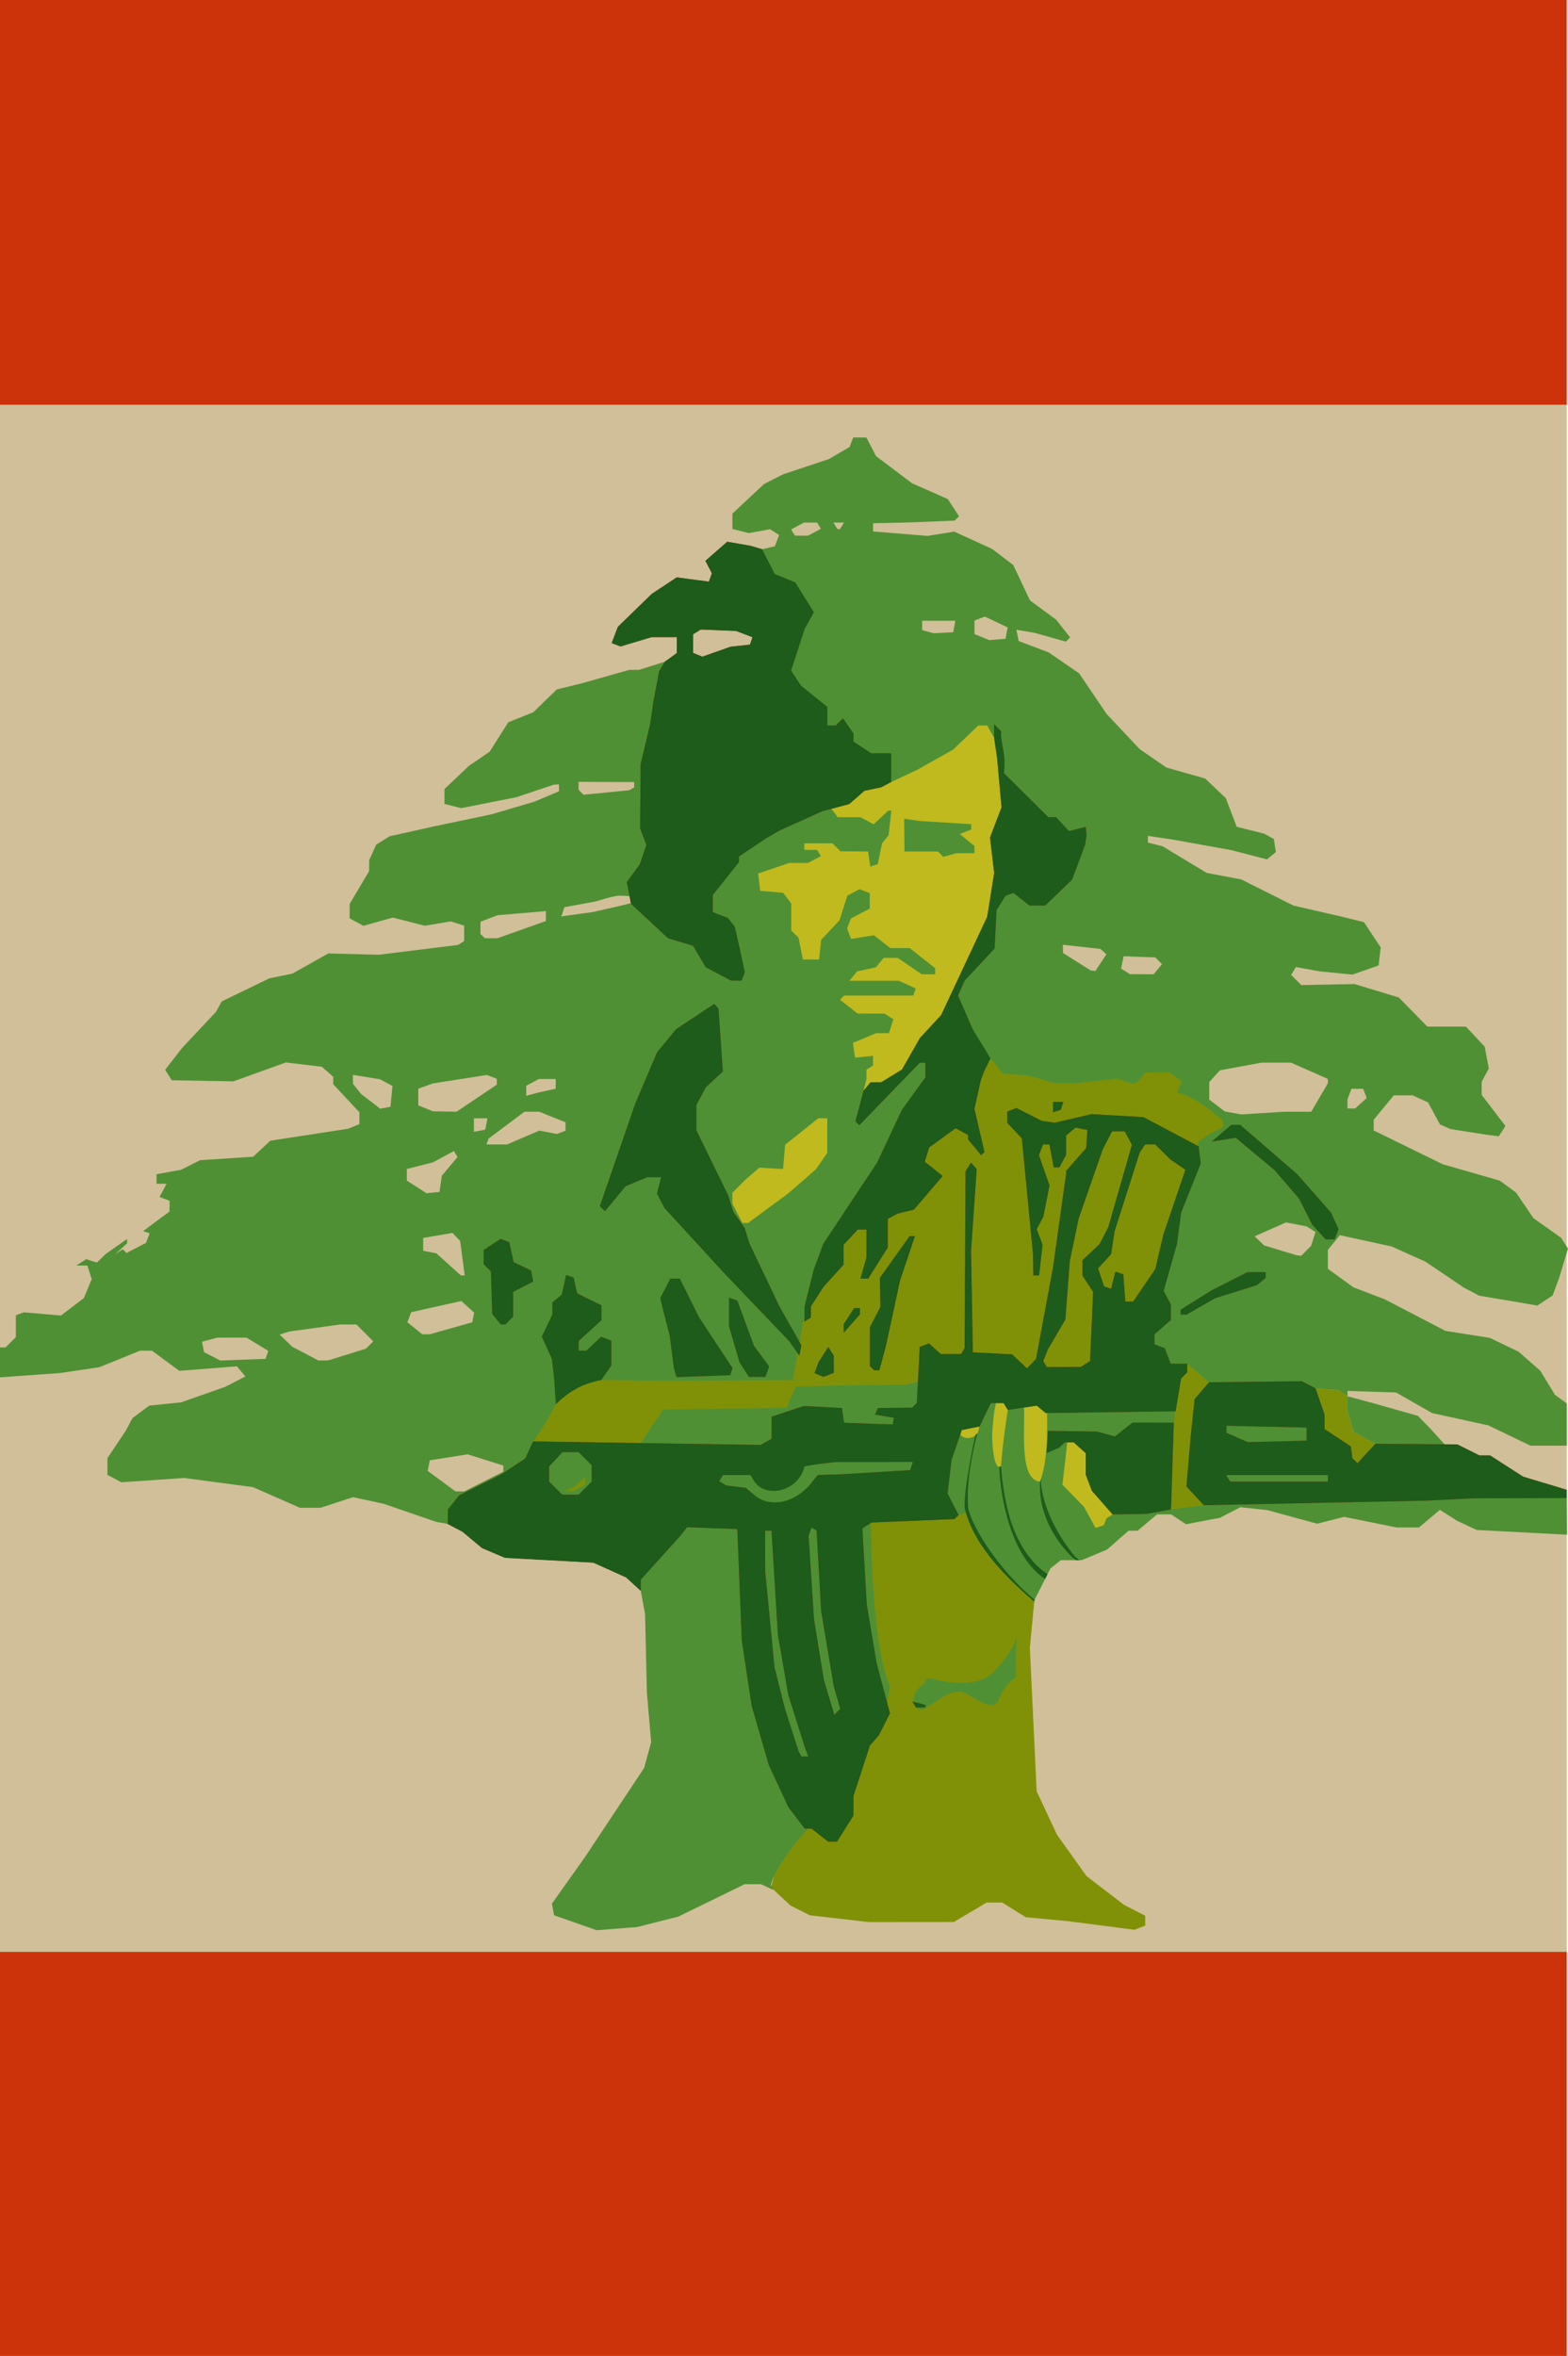
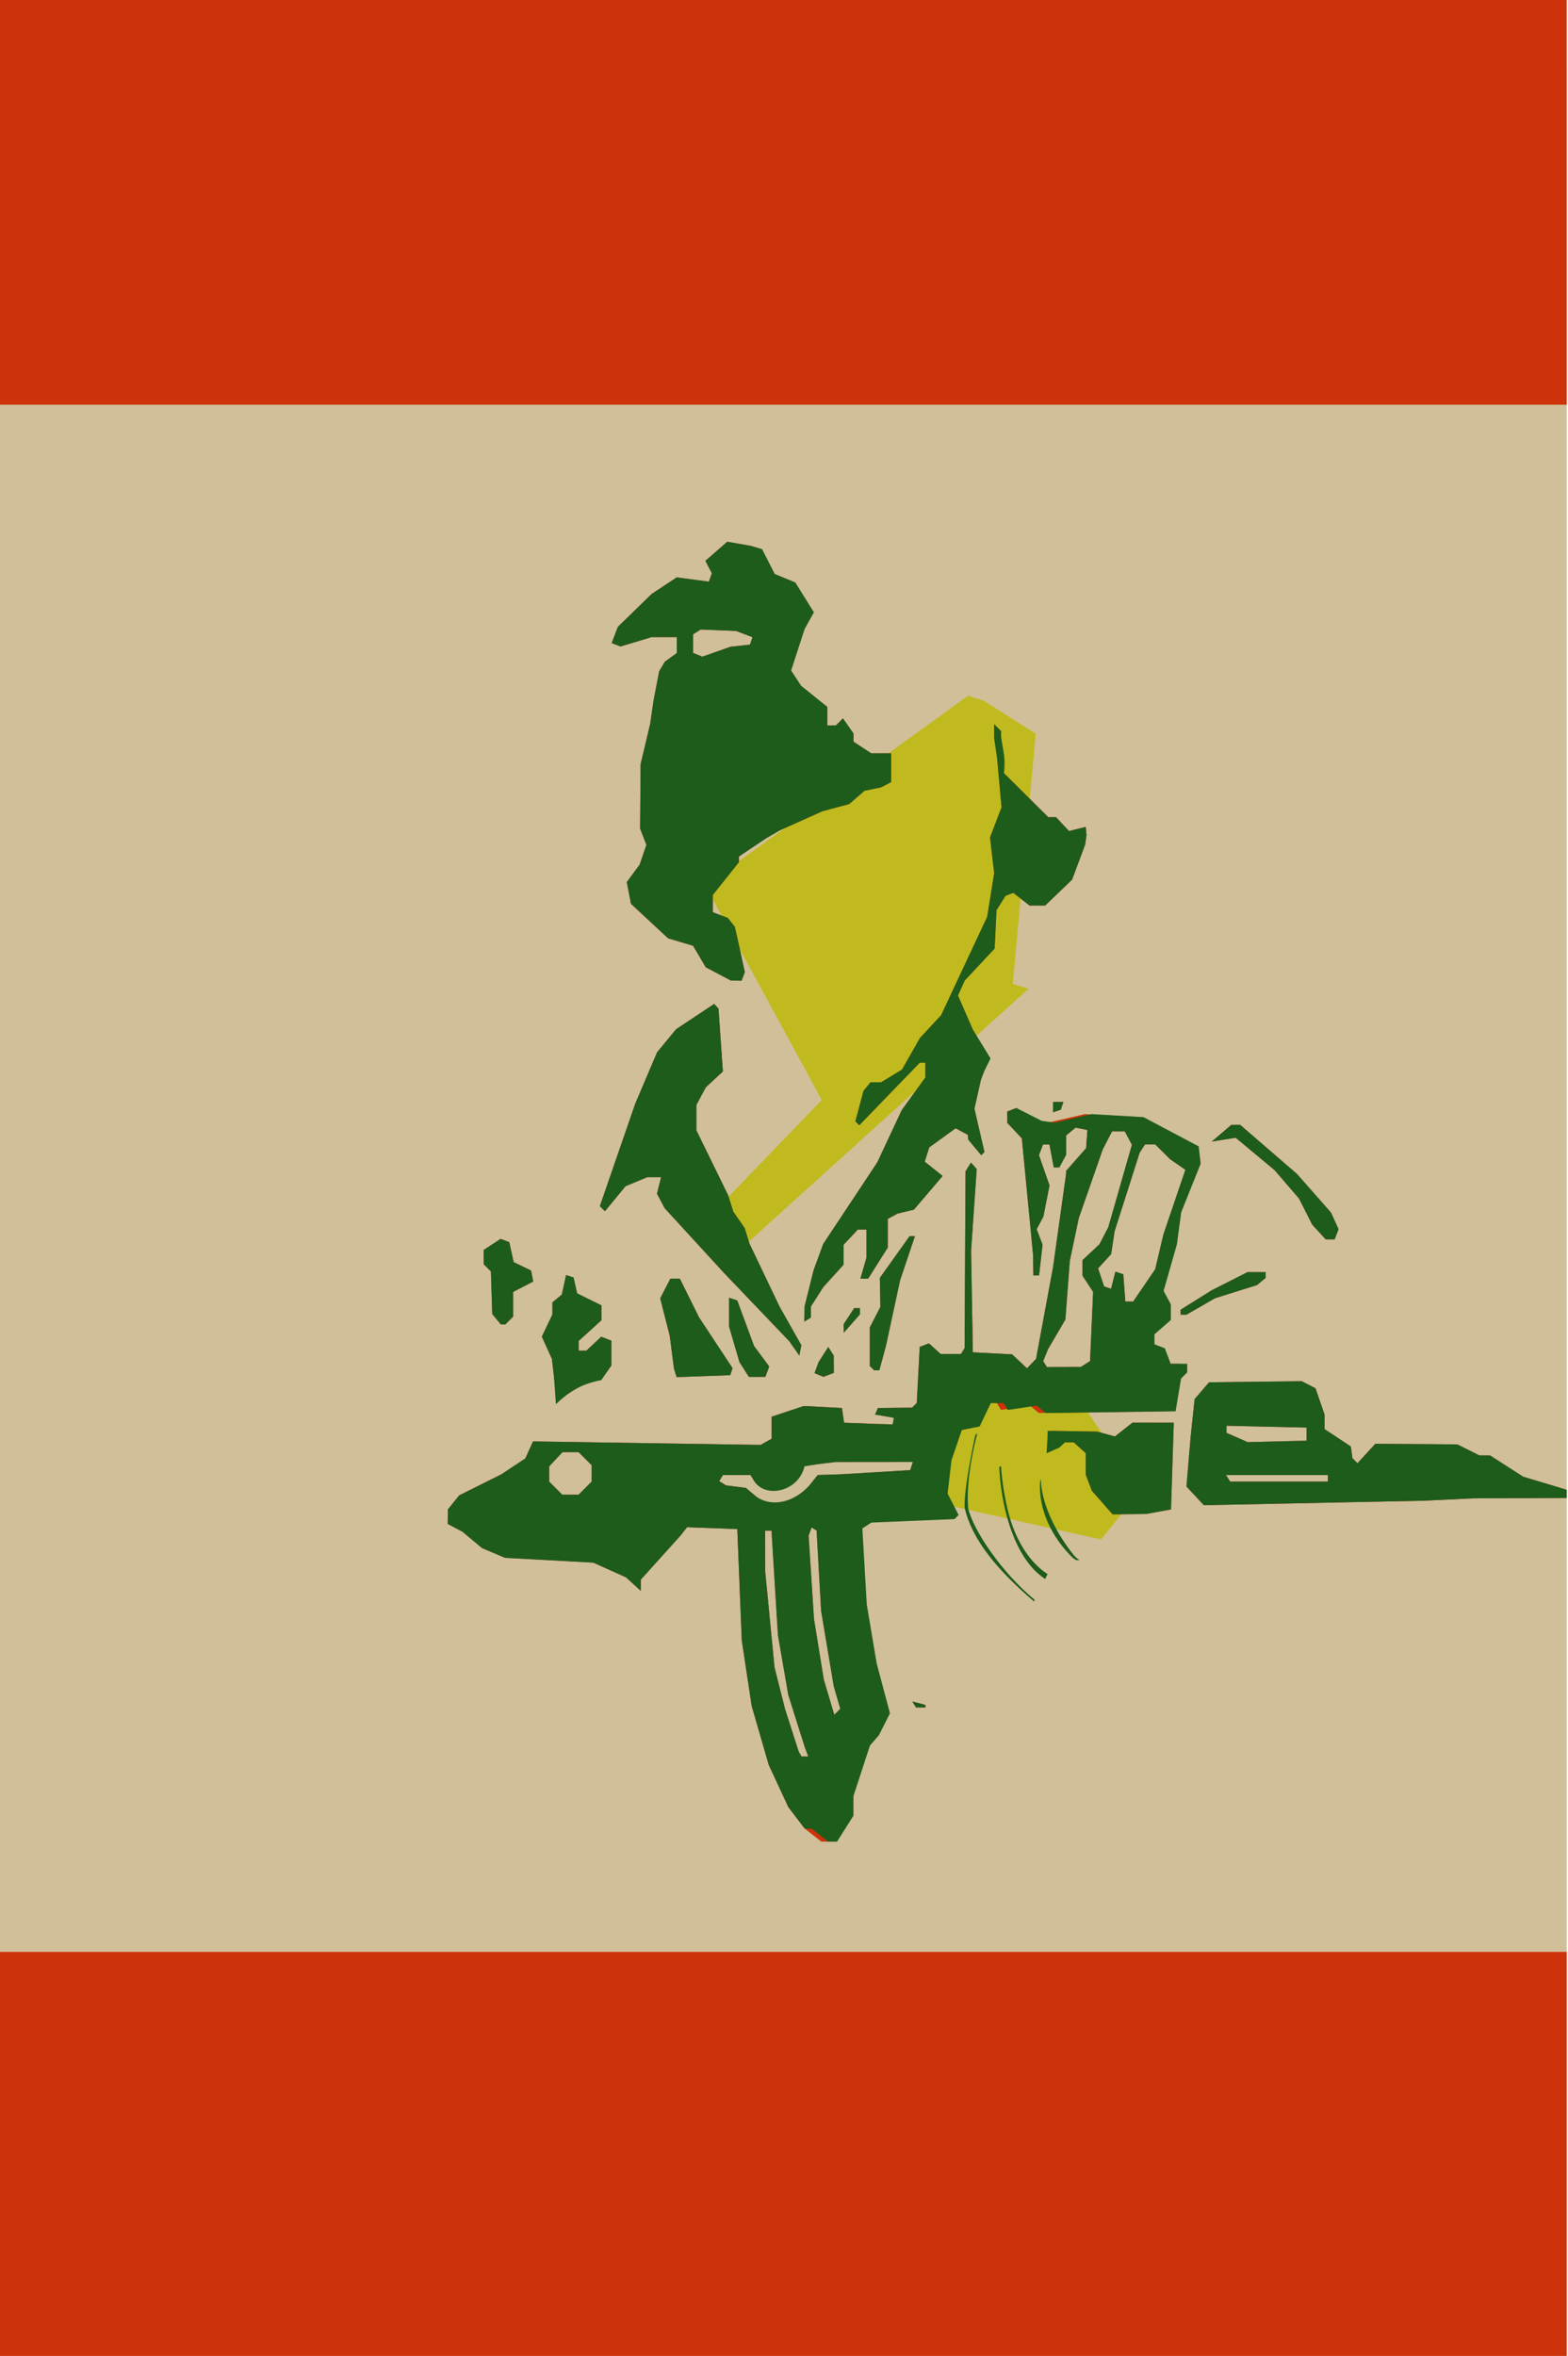
<svg xmlns="http://www.w3.org/2000/svg" width="1000" height="1501.945">
  <g transform="matrix(1.565 0 0 1.565 1104.291 -.711)">
    <path d="M-705.83 494.22V28h638.667v932.44H-705.83z" fill="#d1bf99" />
-     <path d="M-309.613 282.797l-108.584 78.38 47.46 87.37-67.596 70.1-57.723 71.87 30.38 34.83 109.83 11.695-35.6 132.24 7.995 7.444 7.854 3.943 24 2.77 34.666-.037 13.334-7.9 6.352-.045 9.648 5.998 17.332 1.63 26.926 3.48 4.408-1.693v-4.014l-8.666-4.457-15.28-11.73-12.014-16.834-8.28-17.692-2.768-58.455 1.897-19.844 5.494-11.277 3.385-6.535 15.97-2.945 6.666-3.512 6.856-6.38 7.238-1.254 7.24-4.758 15.627 2.35 1.715-.2 9.143-9.237 5.033-148.492-12.852-9.82-8.45-26.764-71.908-21.754 9.348-101.93zm164.45 305.807l-8.927-4.97-2.802-9.594.396-4.813-3.75-2.547-9.3-.68 7.775 43.222z" fill="#809108" />
    <path d="M-269.826 564.62l-47.73 2.475-5.303 45.785 65.938 14.674 16.086-19.977zm-41.28-280.744l-107.1 77.303 47.46 87.37-41.812 43.37 7.135 18.787L-286.47 403.21l-6.426-1.943 9.348-101.93-21.066-13.367z" fill="#c0ba1f" />
-     <path d="M-357.914 178.666l-1.488 3.877-8.428 4.918-18.668 6.207-7.752 3.95-12.914 12.078v6.252l6.684 1.678 8.65-1.584 3.72 2.354-1.768 4.61-5.242 1.188-9.963-.582-1.766-.676-1.764-.678-3.596 4.104-3.725 2.9.88 4.008.748 5.156-5.893-.807-7.492.16-4.846 2.938-4.846 2.94-8.746 8.377-6.936 5.314v3.29l.273 2.752 4.057-2.635 7.232-1.842 12.234-.703-.045 2.512 1.332.822v4.74L-434.66 270l-10.54 3.332-3.963-.008-18.666 5.295-10.914 2.703-9.566 9.29-10.187 4.076-7.568 11.965-8.432 5.764-10 9.457v6.074l6.836 1.715 22.498-4.467 15.334-5.13 2-.066v2.803l-10 4.21-17.334 5.13-24 5.033-17.72 3.96-5.424 3.39-1.43 3.135-1.428 3.135-.045 4.54-7.9 13.332-.045 5.906 5.645 3.02 11.982-3.355 13.012 3.334 10.582-1.787 5.445 1.73v6.328l-1.246.77-1.248.77-32.23 4-20.61-.53-14.668 8.236-4.666.947-4.666.945-19.453 9.424-2.348 4.27-13.785 14.668-6.916 8.908 1.348 2.133 1.346 2.135 25.14.436 21.334-7.695 14.666 1.736 4.668 4.094v3.037l5.332 5.72 5.334 5.72v4.824l-4.666 1.89-31.63 4.848-7.037 6.553-21.6 1.38-3.87 1.963-3.87 1.96-10 1.81v3.88h4.094l-2.875 5.373 4.113 1.58-.062 4.38-10.746 7.953 2.66.887-1.508 3.926-7.924 4.098-.754-.754-.754-.752-1.518.988-1.52.988 4.793-4.428v-1.754l-8.668 6.094-3.613 3.512-4.387-1.363-2 1.28-2 1.283 2.244.022 2.244.02 1.754 5.53-3.19 7.7-9.326 7.115-15.06-1.303-3.334 1.18v8.92l-4.19 4.19h-2.477v12.2l24.666-1.76 16.117-2.404 16.496-6.703h4.86l11.154 8.203 23.463-1.834 3.43 4.133-4.06 2.098-4.06 2.1-18.07 6.357-12.973 1.318-6.822 5.094-2.777 5.2-7.428 11.102v6.805l5.652 3.025 25.68-1.75 28 3.748 19.115 8.402h8.385l13.256-4.336 12.578 2.734 21.334 7.346 5.578.996 4.23 1.723 6.158 4.7 7.035 3.14 4.252 2.234 5.604 1.5 16.176.326 16.676.95 7.494 4.365 7.072 3.635 3.06 4.473 1.754 9.535.736 32 .873 10.1.87 10.088-2.88 10.488-23.895 36-13.67 19.262.44 2.37.438 2.37 17.332 6.074 16.502-1.29 16.832-4.268 27-13.18h6.69l4.986 2.334c-.79-1.16-1.02-2.016-1.02-2.016 2.607-9.618 15.55-23.37 15.55-23.37s7.91 3.37 10.428 3.46 5.326-8.37 5.326-8.37c-3.305-18.432 15.89-40.342 15.89-40.342-.254-3.686.38-7.754 1.436-12.275-7.73-15.64-7.9-67.258-7.9-67.258 4.964-.494 7.91-.825 13.34-.814 21.292-.058 25.598-2.87 25.598-2.87 9.63 22.03 26.897 34.87 27.816 35.652l6.498-12.795 4.207-3.334h8.498l10.324-4.312 8.76-7.687h3.703l3.96-3.334 3.963-3.332h5.71l6.127 4.016 13.777-2.613 8.336-4.31 10.998 1.184 20.324 5.527 10.977-2.785 21.42 4.314h9.074l8.52-7.17 7.018 4.457 8 3.742 36.79 1.918-.123-17.11-9.498-3.145-8.832-2.97-5.473-3.62-6.473-3.87h-4.19l-7.2-3.645-3.742-2.418-3.988.38-6-6.623-5.256-5.383-17.338-4.926-11.332-3.057-.396 4.814 2.803 9.594 8.926 4.97-16.596 20.62-7.775-43.223 9.29.68 3.75 2.547v-2.172l19.768.617 14.674 8.395 22.947 5.016 17.11 8.252h14.834V572.15l-4.79-3.484-5.98-9.812-8.834-7.756-11.73-5.64-18.11-2.86-24.697-12.842-12.738-4.865-10.455-7.574v-7.687l4.86-6.002 21.14 4.602 13.78 6.19 15.55 10.508 6.342 3.348 14.992 2.52 8.686 1.498 6.238-4.088 2.766-7.54 3.48-11.568-2.77-4.395-11.326-8.037-3.535-5.205-3.537-5.205-6.666-4.87-23.293-6.695-28.04-13.734v-4.35l8.193-9.94h7.682l6.293 2.87 2.418 4.486 2.416 4.488 2.166.945 2.166.943 14.666 2.305 4.984.63 2.697-4.186-9.682-12.686v-5.305l1.455-2.72 1.455-2.72-1.662-8.86-7.652-8.19h-15.707l-11.65-11.87-18.002-5.47-21.732.414-4.152-4.152.98-1.6.982-1.588 9.686 1.746 13.334 1.328 10.666-3.738.865-7.314-6.828-10.32-5.02-1.234-5.018-1.232-9.334-2.137-9.332-2.14-21.334-10.672-14.047-2.64-8.977-5.418-8.977-5.42-6-1.512v-2.73l10 1.484 24 4.31 14.53 3.775 3.598-2.986-.795-5.295-2-1.105-2-1.107-11.133-2.773-4.46-11.68-8.408-7.982-15.844-4.512-10.824-7.46-13.48-14.316-11.21-16.555-12.396-8.53-12.246-4.64-.93-4.617 7.596 1.307 12.58 3.564 1.723-1.723-5.686-7.23-5.332-3.922-5.334-3.92-6.82-14.42-8.576-6.543-15.457-7.076-10.877 1.74-22.22-1.803V213.6l15.334-.332 17.922-.746 1.77-1.77-4.582-6.994-14.615-6.463-14.656-11.066-3.9-7.56h-2.674zm-20.092 34.668h5.352l1.564 2.53-5.232 2.8h-5.352l-1.564-2.53 2.615-1.4zm12.018 0h4.314l-.824 1.332-.822 1.334h-1.02l-.824-1.334zm61.734 38.287l9.277 4.424-.44 2.31-.437 2.31-6.645.557-6-2.47v-5.502l2.12-.814zm-25.576 1.713h13.53l-.443 2.332-.44 2.334-7.98.416-4.666-1.277v-1.902zm-85.293.9l6.555.998 11.064 4.004.555 1.666-3.863 5.023h-6.975l-9.574 4h-.947l-4.855-3.5-1.777-1.777v-6.172l6.818-3.562zM-306.975 296h3.717l2.48 4.643 1.473-.736 2.287 19.45 5.34 41.06-8.273 7.098-3.506 17.078-12.63 19.146-2.516 15.37 11.414 6.29 10.344 12.44 2.164.164 8.182.617 10.668 3.082 9.332-.04 16-1.834 6 1.953c1.408.268 1.42-.156 2.486-.625l3.174-3.824h9.83l4.943 3.613-1.777 4.633 2.672.7c6.747 2.778 10.842 6.462 16.006 10.805v2.488l-6 3.074-4.326 3.125.326 1.67-3.014 10.273-27.324 90.875-80-6.113-9 2.05-30.006.393-14.852.414-3.814 8.666-32 .363-18.205.303-10.416 15.514-18.666-.426-23.928-2.14c17.028-23.136 4.946-26.18 45.215-24.666l10-.04 55.225-.293-4.502-.207 4.658-26.66 13.902-33.086 40.932-63.56-5.72-7.818-5.465 3.05-17.607 15.89-1.947-5.453 1.19-4.77v-3.842l2.668-1.648v-3.943l-3.668.383-3.666.385-.86-6.057 9.44-3.943h5.238l.898-2.834.9-2.832-3.62-2.293-10.973-.04-7.168-5.64 1.742-1.695h28.14l.498-1.437.496-1.436-6.86-3.127h-20.2l3.178-3.828 7.63-1.676 3.178-3.83h5.72l9.81 6.668h5.475v-2.443l-10.383-8.225h-7.924l-6.645-5.227-9.32 1.512-1.645-4.285 1.574-4.098 7.676-3.97v-6.312l-4.193-1.61-4.926 2.637-3.197 10.02-7.482 8-.867 8h-6.56l-1.822-8.914-2.953-2.953V368.5l-3.334-4.36-9.332-.814-.814-7.033 12.623-4.3h7.7l5.232-2.8-1.564-2.533h-5.176V344h11.467l3.238 3.236 5.646.05 5.648.047.87 6.152 1.53-.5 1.53-.5 1.73-8.45 2.69-3.35 1.115-10h-1.293l-5.92 5.563-5.4-2.895h-9.352l-.824-1.334-2.326-2.836 1.746-.004 1.744-.006 12-7.98 1.666-.006 6.977-1.756 11.19-5.195 15.002-8.45 5.096-4.883zm-162.855 22.947l22.666.105v2.123l-2 1.188-18.684 1.842-1.982-1.982v-1.64zM-337.164 334l.115 13.334h13.652l2.164 2.154 2.7-.727 2.7-.725 7.332-.037v-2.906l-6-4.896 4.668-1.816v-2.178l-20.668-1.28-3.332-.46zm-116.666 31.334h2l3.906.25.438 1.254-.375.88.008.5-4.27 1.055-.004-.004-11.81 2.717-12.92 1.77.623-1.87.623-1.873 12.58-2.312c3.17-.836 5.032-1.662 9.2-2.354zm-29.334 6.275v4.045l-9.877 3.506-9.875 3.506h-5.137l-1.777-1.777v-4.955l7.004-2.662 9.832-.832zm210.666 13.7l15.334 1.697 1.2 1.094 1.197 1.096-4.457 6.803-1.94-.23-11.256-7.104-.04-1.678zm24.762 4.69l12.898.46 2.762 2.762-3.414 4.113-9.674-.04-1.797-1.14-1.8-1.14.512-2.506zm56.213 43.334h12.027l14.998 6.633v1.8l-6.777 11.568-11.223.02-17.332 1.074-6.668-1.223-6.332-4.8v-7.158l2.164-2.393 2.164-2.39 8.5-1.564zm-370.307 4.992l11 1.758 2.578 1.38 2.578 1.38-.824 8.467-4.178.79-7.822-6.04-3.248-4.062-.043-1.838zm54.607.033l4.06 1.557v2.395l-16.416 11.023-9.584-.17-3-1.205-3-1.207v-6.818l6-2.14 10.97-1.72zm21.217 1.64h6.842v3.95l-3.666.816-3.668.816-4.666 1.264v-4.086l2.58-1.38zm331.127 4h4.764l1.438 3.75-4.695 4.25h-3.125v-3.78l.81-2.11zm-337.023 9.334h6.018l10.72 4.29v3.426l-3.502 1.344-7.193-1.375-13.133 5.648h-8.395l.445-1.203.443-1.203 7.3-5.463zM-512.498 456h5.53l-.893 4.637-2.318.445-2.318.447v-2.766zm140.35 0h3.65v14.074l-4.518 6.592-2.74 2.414-2.742 2.414-6.172 5.307-16.12 11.865h-2.305l-4.068-7.867v-2.63l-.027-1.812 5.53-5.527 5.504-4.71 9.658.547.822-9.896 6.764-5.385zm-148.5 13.344l1.502 2.43-6.42 7.63-.932 6.596-5.332.525-8-5.158v-4.7l10.666-2.732 4.258-2.295zm339.092 29.078l8.393 1.617 1.81 1.146 1.81 1.148-1.793 5.65-4.016 4.016-1.81-.185-13.334-4.025-3.832-3.717 6.387-2.826zm-339.666 4.28l3.133 3.3 1.844 14h-1.576l-10.008-9.02-2.668-.508-2.666-.508v-5.223l5.97-1.02zm3.598 27.738l5.227 4.73-.766 3.922-17.334 4.898-1.518.004-1.52.006-6.074-4.918 1.574-4.102 10.205-2.27zm-49.43 9.56h6.68l3.436 3.436 3.436 3.438-2.955 2.955-15.37 4.8-4.04.04-10.63-5.582-5.154-4.98 3.822-1.227 10.387-1.44zm-38.11 5.344l8.863 5.402-.54 1.627-.537 1.627-9.227.342-9.227.344-6.643-3.42-.82-4.254 6.13-1.643 6-.012zM-221.83 556l8.916 7.55c1.867 3.428-7.97 38.3-2.113 50.068l-13.39 1.717c1.5-31.5-.333-43.285 6.588-59.334zm-77.1 14.33l4.494 1.725c-1.013 5.447-2.678 17.33-3.252 25.66-3.324 2.36-3.72-11.97-3.584-13.377.32-4.574.596-9.07 1.816-13.482zm13.79 1.762h3.068l1.56 1.88 1.56 1.88c.257 9.624.034 20.57-2.822 28.148-9.056-.522-5.843-23.8-6.592-30.986zm-21.377 9.008c-.137 1.59-.462 3.207-1.5 4.17-3.103 1.812-6.714 1.144-6.854-2.46l3.584-1.387zm37.027 4.967l4.54 2.857 5.428 9.258 1.336 7.234 1.865 4.402 5.953 6.426-4.332 2.684-1.14 2.863-3.33 1.098-4.67-8.58-8.848-9.066.924-7.62 1.148-10.316.564-.62zm-245.566 6.818l14.547 4.584v2.492l-15.924 8.04h-3.55l-11.324-8.328.818-4.338 7.717-1.225zm47.88 9.37v2.986l-5.158 2.76-3.508-.21 4-1.47 2.332-2.033zM-291.402 667c-.415 1.36-.637 2.262-.637 2.262-1.663 4.72-7.504 11.057-7.504 11.057-5.753 7.37-17.89 6.202-25.17 4.225-1.08-.294-2.244-.422-3.436-.453-.137 1.094-.615 2.186-1.793 2.893-3.178 1.907-4.703 7.12-1.652 9.662s12.84-10.805 20.213-6.102 11.44 6.483 13.092 1.525 6.61-8.39 6.61-8.39z" fill="#4f9034" />
-     <path d="M-409.254 221.145l-8.896 7.768 1.313 2.545 1.314 2.543-1.217 3.393-13.104-1.738-10.22 6.764-13.766 13.4-2.516 6.61 1.795.69 1.795.688 12.682-3.816h10.244v6.516l-4.83 3.484-2.346 3.902-2.307 12.098-1.348 9.334-3.908 16.45-.205 26.215 2.576 6.652-2.76 8.014-5.242 7.154 1.725 8.846 15.105 14.03 10.188 3.053 5.168 8.76 10.184 5.373 4.38.117.674-1.758.676-1.758-2.28-10.484-1.81-8-2.867-3.61-6.11-2.322v-7.018l10.666-13.396v-2.285l5.496-3.684 5.494-3.684 5.678-3.29 17.332-7.77 10.914-2.928 6.246-5.416 3.42-.71 3.42-.71 4-2.13v-11.71h-8.105l-7.227-4.73v-3.346l-4.31-6.15-1.445 1.445-1.447 1.445h-3.467v-7.553l-10.71-8.607-4.078-6.227 5.514-16.947 3.76-6.768-7.553-12.133-8.404-3.48-5.148-10.092-4.71-1.385-4.713-.832zm-10.79 35.75l7.21.293 7.21.29 3.336 1.27 3.338 1.268-1.008 3.027-7.963.87L-419.5 268l-.164-.105-.166-.105-1.668-.672-1.666-.672v-7.62l1.56-.965zm119.545 38.572v5.648l2 4.885.877-7.658-1.44-1.437zm4 12.375l-1.38.854-1.38.852 1.793 19.775-4.7 12.305 1.7 14.473-2.844 17.807L-322.1 414l-8.648 9.334-7.303 12.834-8.457 5.156-2.17.004-2.17.006-2.852 3.438-3.338 12.477 1.586 1.586 24.67-25.5h2.273v6.008l-9.633 13.324-10 21.334-22 33.184-3.96 10.816-3.645 14.666-.094 6.16 2.666-1.648.006-2.256.004-2.254 5.125-8 8.2-9.027v-8.135l5.797-6.172h3.535v11.352l-2.48 8.648 1.574-.002 1.574-.004 8-12.662v-11.678l2-1.08 2-1.082 6.666-1.62 11.69-13.707-7.31-5.828 1.846-5.818 10.744-7.785 5.03 2.69.1 1.906 5.31 6.38.66-.66.658-.66-4.086-17.62 2.633-11.754 2.63-6.914L-315.232 406l2.725-6.104 12.2-13.04.777-15.64 3.643-5.832 1.61-.617 1.61-.62 3.297 2.592 3.295 2.594h6.375l10.963-10.535 5.332-14.248.56-3.885-.316-3.383-6.828 1.713-2.637-2.832-2.64-2.83h-3.162l-18.068-17.93v-3.78zm-118.066 101.557l-15.53 10.313-7.738 9.39-4.45 10.45-4.453 10.45-14.428 41.775 2.074 2.076 4.197-5.092 4.195-5.092 8.78-3.668h5.707l-.842 3.36-.844 3.36 1.586 2.973 1.588 2.973 24.223 26.406 26.48 27.686 4.146 5.908.408-2.107.408-2.11-8.918-15.783-12.244-25.682-1.963-6.318-2.318-3.332-2.316-3.334-2.043-6.568-12.973-26.53v-10.367l3.88-7.2 6.916-6.406-1.785-25.594-.873-.97zm138.066 39.936v4.22l3.168-1.055 1.055-3.166h-2.11zm-14.924 2.48l-1.87.717-1.87.72v4.578l5.96 6.342 4.545 47.164.162 8.666h2.32l.707-6.266.705-6.266-2.398-6.31 1.37-2.56 1.37-2.56 2.492-12.703-4.31-12.342.83-2.164.83-2.162h2.63l1.75 9.334h2.277l2.76-5.158v-7.85l1.936-1.605 1.936-1.607 4.795.992-.52 7.38-8.145 9.275v1.113l-5.334 38.127-6.92 37.334-3.69 3.85-6.064-5.697-16-.818-.723-41.334 2.29-33.334-1.174-1.322-1.172-1.322-2.207 3.57-.38 72.045-1.46 2.363h-8.3l-4.777-4.324-3.754 1.44-1.2 22.848-1.89 1.89-13.922.145-.592 1.334-.592 1.332 7.7 1.334-.516 2.666-6.668-.166-13.146-.5-.854-6-15.557-.807-13.11 4.354v8.986l-4.475 2.506-92.74-1.426-3.166 6.95-9.8 6.486-17.152 8.545-4.607 5.738-.06 5.906 6 3.156 8 6.674 9.334 3.96 36 1.965 13.332 6 6 5.48v-4.53L-428.326 626l2.7-3.44 20.46.775 1.828 45.332 4.033 26.668 6.93 24 8.016 17.264 6.662 8.736h2.777l6.78 5.332h3.605l3.352-5.307 3.35-5.307v-7.97l6.727-20.604 3.617-4.145 4.537-8.95-5.424-20.383-4.033-24-1.793-30.95 3.7-2.385 33.857-1.412.838-.836.836-.836-4.5-8.72 1.596-13.576 4.197-12.316 7.27-1.455 4.54-9.516h5.22l1.727 2.795 11.787-1.768 1.826 1.516 1.826 1.514 52.932-.723 2.22-13.334 1.254-1.268 1.254-1.266V556h-6.732l-2.396-6.303-4.205-1.613v-4.102l6.666-5.797v-6.36l-2.95-5.512 5.418-18.98 1.744-12.998 7.947-19.846-.826-7.05-22.498-11.912-21.125-1.223-15.043 3.5-5.318-.762-5.137-2.62zm91.186 6.852l-1.797.008-1.797.006-8 6.814 4.885-.785 4.883-.787 15.8 13.148 10 11.596 5.4 10.668 5.498 5.998h3.62l1.6-4.17-3.068-6.732-13.86-15.744-11.58-10zm-52.19 2.668h5.17l2.918 5.45-9.654 33.664-3.582 6.885-6.922 6.465v6.295l4.348 6.635-1.254 28.184-3.76 2.38-13.842.04-1.496-2.422 2.004-4.912 7.035-12 1.818-24 3.654-17.334 9.752-27.967 1.904-3.682zm13.422 5.332h4.203l6.016 6 6.232 4.314-8.96 26.354-3.332 14.148-8.982 13.178-1.6.004-1.6.002-.82-11.125-3.236-1.064-.875 3.486-.873 3.486-2.85-.95-2.453-7.357 5.324-5.81 1.416-9.334 10.213-32.004 1.078-1.664zM-334.93 504l-12.143 17.018.236 11.814-4.328 8.37v15.688l1.777 1.777h2.115l2.695-10 5.754-26.666 6.06-18h-1.084zm-166.686 1.13l-6.883 4.5v5.826l2.926 2.926.563 17.383 3.506 4.225h1.807l3.2-3.2v-10.066l8.166-4.223-.865-4.492-7.1-3.402-1.785-8.13-1.766-.678zm304.383 13.535l-7.3 3.7-7.3 3.7-12.668 7.914V536h2.395l11.605-6.687 17.127-5.367 1.77-1.47 1.77-1.47v-2.34h-3.7zm-277.69 1.193l-1.746 7.957-3.83 3.178v4.916l-4.31 9.035 4.1 9.055.873 7.666.87 7.668 1.572-.04 1.57-.043 10.666-6.568 4.516-.016 4.15-5.926v-10.158l-4.135-1.586-3.018 2.836-3.02 2.834h-3.16v-3.936l9.332-8.492v-6.02l-9.936-4.885-.736-3.234-.734-3.234-1.508-.504zm42.494 1.475l-4.14 8.006 3.89 15.326 1.715 13.334.547 1.72.545 1.72 10.914-.387 10.914-.39.473-1.432.475-1.432-13.654-20.71-7.82-15.76h-1.928zm23.93 7.777v11.738l4.23 14.484 3.834 6h6.69l1.607-4.193-6.2-8.387-6.844-18.537-1.658-.553zm50.975 4.223l-4.307 6.572.04 1.713.043 1.715 6.582-7.482v-2.518h-1.18zm-10.562 15.84l-3.943 6.16-1.652 4.494 3.184 1.295.45.21 2.11-.81 2.11-.81-.04-7.05-1.107-1.746zm192.98 13.94l-37.807.434-5.873 6.828L-220.44 586l-1.682 20 7.094 7.617 89.863-1.836 20-.96 38-.154v-3.332L-84.928 602l-13.48-8.666h-4.346l-9-4.494-16.7-.12-16.7-.117-7.262 7.912-1.035-1.035-1.037-1.035-.332-2.445-.168-1.156-.166-1.156-10.666-7.06-.04-5.963-3.664-10.666-2.785-1.44zM-244.137 580l-7.146 5.62-7.215-1.984-18.62-.303-.94 4.822.81 2.104.133.215 3.084-.293 2.4-2.182h3.58l2.44 2.207 2.438 2.207v8.746l2.488 6.543 8.455 9.63 13.723-.154 10.08-1.846 1.133-35.334h-8.426zm38.307 1.252l32.666.748v5.334l-24 .61-8.666-3.816v-1.44zM-476.393 592h6.563l2.666 2.666 2.666 2.668V604l-5.332 5.334h-6.668L-481.83 604v-6.164l2.72-2.918zm142.785 4l-1.102 3.334-27.79 1.672-9.895.328-3.437 4.297-3.564 3.852-3.437 4.232c-3.556 0-7.08.86-10.635.86l-4.184-4.627-4.025-3.387-8.08-1.023-1.393-.86-1.393-.86 1.535-2.482h11.2l2.744 2.05c2.76 4.42 3.826 4.775 8.9 2.55l3.936-.916 3.693-2.94 1.445-4.38 13.912-1.672 15.777-.012zm127.62 5.334h41.5V604h-39.842l-.824-1.334zm-168.896 21.348l1.02.63 1.02.63 1.844 32.723 5.14 30.668 2.67 9.225-2.44 2.44-4.28-14.332-4.006-24.752-2.186-33.914.607-1.658zM-393.83 624h2.666l.07 2 2.496 40.564 4.23 24.373 6.803 21.54 1.352 3.523h-2.793l-.568-1-.566-1-5.562-17.334-4.29-17.012-3.783-38.988-.027-8.332zm59.996 69.582l.746 1.21.748 1.21h3.842v-1.02l-2.668-.7z" fill="#cd330b" />
-     <rect ry=".011" y="28" x="-705.831" height="137.333" width="638.667" fill="#809108" paint-order="markers fill stroke" />
+     <path d="M-409.254 221.145l-8.896 7.768 1.313 2.545 1.314 2.543-1.217 3.393-13.104-1.738-10.22 6.764-13.766 13.4-2.516 6.61 1.795.69 1.795.688 12.682-3.816h10.244v6.516l-4.83 3.484-2.346 3.902-2.307 12.098-1.348 9.334-3.908 16.45-.205 26.215 2.576 6.652-2.76 8.014-5.242 7.154 1.725 8.846 15.105 14.03 10.188 3.053 5.168 8.76 10.184 5.373 4.38.117.674-1.758.676-1.758-2.28-10.484-1.81-8-2.867-3.61-6.11-2.322v-7.018l10.666-13.396v-2.285l5.496-3.684 5.494-3.684 5.678-3.29 17.332-7.77 10.914-2.928 6.246-5.416 3.42-.71 3.42-.71 4-2.13v-11.71h-8.105l-7.227-4.73v-3.346l-4.31-6.15-1.445 1.445-1.447 1.445h-3.467v-7.553l-10.71-8.607-4.078-6.227 5.514-16.947 3.76-6.768-7.553-12.133-8.404-3.48-5.148-10.092-4.71-1.385-4.713-.832zm-10.79 35.75l7.21.293 7.21.29 3.336 1.27 3.338 1.268-1.008 3.027-7.963.87L-419.5 268l-.164-.105-.166-.105-1.668-.672-1.666-.672v-7.62l1.56-.965zm119.545 38.572v5.648l2 4.885.877-7.658-1.44-1.437zm4 12.375l-1.38.854-1.38.852 1.793 19.775-4.7 12.305 1.7 14.473-2.844 17.807L-322.1 414l-8.648 9.334-7.303 12.834-8.457 5.156-2.17.004-2.17.006-2.852 3.438-3.338 12.477 1.586 1.586 24.67-25.5h2.273v6.008l-9.633 13.324-10 21.334-22 33.184-3.96 10.816-3.645 14.666-.094 6.16 2.666-1.648.006-2.256.004-2.254 5.125-8 8.2-9.027v-8.135l5.797-6.172h3.535v11.352l-2.48 8.648 1.574-.002 1.574-.004 8-12.662v-11.678l2-1.08 2-1.082 6.666-1.62 11.69-13.707-7.31-5.828 1.846-5.818 10.744-7.785 5.03 2.69.1 1.906 5.31 6.38.66-.66.658-.66-4.086-17.62 2.633-11.754 2.63-6.914L-315.232 406l2.725-6.104 12.2-13.04.777-15.64 3.643-5.832 1.61-.617 1.61-.62 3.297 2.592 3.295 2.594h6.375l10.963-10.535 5.332-14.248.56-3.885-.316-3.383-6.828 1.713-2.637-2.832-2.64-2.83h-3.162l-18.068-17.93v-3.78zm-118.066 101.557l-15.53 10.313-7.738 9.39-4.45 10.45-4.453 10.45-14.428 41.775 2.074 2.076 4.197-5.092 4.195-5.092 8.78-3.668h5.707l-.842 3.36-.844 3.36 1.586 2.973 1.588 2.973 24.223 26.406 26.48 27.686 4.146 5.908.408-2.107.408-2.11-8.918-15.783-12.244-25.682-1.963-6.318-2.318-3.332-2.316-3.334-2.043-6.568-12.973-26.53v-10.367l3.88-7.2 6.916-6.406-1.785-25.594-.873-.97zm138.066 39.936v4.22l3.168-1.055 1.055-3.166h-2.11zm-14.924 2.48l-1.87.717-1.87.72v4.578l5.96 6.342 4.545 47.164.162 8.666h2.32l.707-6.266.705-6.266-2.398-6.31 1.37-2.56 1.37-2.56 2.492-12.703-4.31-12.342.83-2.164.83-2.162h2.63l1.75 9.334h2.277l2.76-5.158v-7.85l1.936-1.605 1.936-1.607 4.795.992-.52 7.38-8.145 9.275v1.113l-5.334 38.127-6.92 37.334-3.69 3.85-6.064-5.697-16-.818-.723-41.334 2.29-33.334-1.174-1.322-1.172-1.322-2.207 3.57-.38 72.045-1.46 2.363h-8.3l-4.777-4.324-3.754 1.44-1.2 22.848-1.89 1.89-13.922.145-.592 1.334-.592 1.332 7.7 1.334-.516 2.666-6.668-.166-13.146-.5-.854-6-15.557-.807-13.11 4.354v8.986l-4.475 2.506-92.74-1.426-3.166 6.95-9.8 6.486-17.152 8.545-4.607 5.738-.06 5.906 6 3.156 8 6.674 9.334 3.96 36 1.965 13.332 6 6 5.48v-4.53L-428.326 626l2.7-3.44 20.46.775 1.828 45.332 4.033 26.668 6.93 24 8.016 17.264 6.662 8.736l6.78 5.332h3.605l3.352-5.307 3.35-5.307v-7.97l6.727-20.604 3.617-4.145 4.537-8.95-5.424-20.383-4.033-24-1.793-30.95 3.7-2.385 33.857-1.412.838-.836.836-.836-4.5-8.72 1.596-13.576 4.197-12.316 7.27-1.455 4.54-9.516h5.22l1.727 2.795 11.787-1.768 1.826 1.516 1.826 1.514 52.932-.723 2.22-13.334 1.254-1.268 1.254-1.266V556h-6.732l-2.396-6.303-4.205-1.613v-4.102l6.666-5.797v-6.36l-2.95-5.512 5.418-18.98 1.744-12.998 7.947-19.846-.826-7.05-22.498-11.912-21.125-1.223-15.043 3.5-5.318-.762-5.137-2.62zm91.186 6.852l-1.797.008-1.797.006-8 6.814 4.885-.785 4.883-.787 15.8 13.148 10 11.596 5.4 10.668 5.498 5.998h3.62l1.6-4.17-3.068-6.732-13.86-15.744-11.58-10zm-52.19 2.668h5.17l2.918 5.45-9.654 33.664-3.582 6.885-6.922 6.465v6.295l4.348 6.635-1.254 28.184-3.76 2.38-13.842.04-1.496-2.422 2.004-4.912 7.035-12 1.818-24 3.654-17.334 9.752-27.967 1.904-3.682zm13.422 5.332h4.203l6.016 6 6.232 4.314-8.96 26.354-3.332 14.148-8.982 13.178-1.6.004-1.6.002-.82-11.125-3.236-1.064-.875 3.486-.873 3.486-2.85-.95-2.453-7.357 5.324-5.81 1.416-9.334 10.213-32.004 1.078-1.664zM-334.93 504l-12.143 17.018.236 11.814-4.328 8.37v15.688l1.777 1.777h2.115l2.695-10 5.754-26.666 6.06-18h-1.084zm-166.686 1.13l-6.883 4.5v5.826l2.926 2.926.563 17.383 3.506 4.225h1.807l3.2-3.2v-10.066l8.166-4.223-.865-4.492-7.1-3.402-1.785-8.13-1.766-.678zm304.383 13.535l-7.3 3.7-7.3 3.7-12.668 7.914V536h2.395l11.605-6.687 17.127-5.367 1.77-1.47 1.77-1.47v-2.34h-3.7zm-277.69 1.193l-1.746 7.957-3.83 3.178v4.916l-4.31 9.035 4.1 9.055.873 7.666.87 7.668 1.572-.04 1.57-.043 10.666-6.568 4.516-.016 4.15-5.926v-10.158l-4.135-1.586-3.018 2.836-3.02 2.834h-3.16v-3.936l9.332-8.492v-6.02l-9.936-4.885-.736-3.234-.734-3.234-1.508-.504zm42.494 1.475l-4.14 8.006 3.89 15.326 1.715 13.334.547 1.72.545 1.72 10.914-.387 10.914-.39.473-1.432.475-1.432-13.654-20.71-7.82-15.76h-1.928zm23.93 7.777v11.738l4.23 14.484 3.834 6h6.69l1.607-4.193-6.2-8.387-6.844-18.537-1.658-.553zm50.975 4.223l-4.307 6.572.04 1.713.043 1.715 6.582-7.482v-2.518h-1.18zm-10.562 15.84l-3.943 6.16-1.652 4.494 3.184 1.295.45.21 2.11-.81 2.11-.81-.04-7.05-1.107-1.746zm192.98 13.94l-37.807.434-5.873 6.828L-220.44 586l-1.682 20 7.094 7.617 89.863-1.836 20-.96 38-.154v-3.332L-84.928 602l-13.48-8.666h-4.346l-9-4.494-16.7-.12-16.7-.117-7.262 7.912-1.035-1.035-1.037-1.035-.332-2.445-.168-1.156-.166-1.156-10.666-7.06-.04-5.963-3.664-10.666-2.785-1.44zM-244.137 580l-7.146 5.62-7.215-1.984-18.62-.303-.94 4.822.81 2.104.133.215 3.084-.293 2.4-2.182h3.58l2.44 2.207 2.438 2.207v8.746l2.488 6.543 8.455 9.63 13.723-.154 10.08-1.846 1.133-35.334h-8.426zm38.307 1.252l32.666.748v5.334l-24 .61-8.666-3.816v-1.44zM-476.393 592h6.563l2.666 2.666 2.666 2.668V604l-5.332 5.334h-6.668L-481.83 604v-6.164l2.72-2.918zm142.785 4l-1.102 3.334-27.79 1.672-9.895.328-3.437 4.297-3.564 3.852-3.437 4.232c-3.556 0-7.08.86-10.635.86l-4.184-4.627-4.025-3.387-8.08-1.023-1.393-.86-1.393-.86 1.535-2.482h11.2l2.744 2.05c2.76 4.42 3.826 4.775 8.9 2.55l3.936-.916 3.693-2.94 1.445-4.38 13.912-1.672 15.777-.012zm127.62 5.334h41.5V604h-39.842l-.824-1.334zm-168.896 21.348l1.02.63 1.02.63 1.844 32.723 5.14 30.668 2.67 9.225-2.44 2.44-4.28-14.332-4.006-24.752-2.186-33.914.607-1.658zM-393.83 624h2.666l.07 2 2.496 40.564 4.23 24.373 6.803 21.54 1.352 3.523h-2.793l-.568-1-.566-1-5.562-17.334-4.29-17.012-3.783-38.988-.027-8.332zm59.996 69.582l.746 1.21.748 1.21h3.842v-1.02l-2.668-.7z" fill="#cd330b" />
    <g fill="#cd330b">
      <rect ry=".013" y=".454" x="-705.831" height="164.879" width="638.667" paint-order="markers fill stroke" />
      <rect ry=".013" y="795.574" x="-705.831" height="164.879" width="638.667" paint-order="markers fill stroke" />
    </g>
    <path d="M-409.254 221.145l-8.896 7.768 2.627 5.088-1.217 3.393-13.104-1.738-10.22 6.764-13.766 13.4-2.516 6.6 3.6 1.378 12.682-3.816h10.244v6.516l-4.83 3.484-2.346 3.902-2.307 12.098-1.348 9.334-3.908 16.45-.205 26.215 2.576 6.652-2.76 8.014-5.242 7.154 1.725 8.846 15.105 14.03 10.188 3.053 5.168 8.76 10.184 5.373 4.38.117.674-1.758.676-1.758-2.28-10.484-1.8-8-2.867-3.6-6.1-2.322v-7.018l10.666-13.396v-2.285l11-7.368 5.678-3.3 17.332-7.77 10.914-2.928 6.246-5.416 6.84-1.42 4-2.13v-11.7h-8.105l-7.227-4.73v-3.346l-4.3-6.15-1.445 1.445-1.447 1.445h-3.467v-7.553l-10.7-8.607-4.078-6.227 5.514-16.947 3.76-6.768-7.553-12.133-8.404-3.48-5.148-10.092-4.7-1.385-4.713-.832zm-10.8 35.75l7.2.293 7.2.3 3.336 1.27 3.338 1.268-1.008 3.027-7.963.87L-419.5 268l-.164-.105-.166-.105-1.668-.672-1.666-.672v-7.62l1.56-.965zm119.545 38.572v5.648l1.242 8.432 1.793 19.775-4.7 12.305 1.7 14.473-2.844 17.807L-322.1 414l-8.648 9.334-7.303 12.834-8.457 5.156-2.17.004-2.17.006-2.852 3.438-3.338 12.477 1.586 1.586 24.67-25.5h2.273v6.008l-9.633 13.324-10 21.334-22 33.184-3.96 10.816-3.645 14.666-.094 6.16 2.666-1.648.006-2.256.004-2.254 5.125-8 8.2-9.027v-8.135l5.797-6.172h3.535v11.352l-2.48 8.648 1.574-.002 1.574-.004 8-12.662V496.99l2-1.08 2-1.082 6.666-1.62 11.7-13.707-7.3-5.828 1.846-5.818 10.744-7.785 5.03 2.7.1 1.906 5.3 6.38.66-.66.658-.66-4.086-17.62 2.633-11.754 1.314-3.457 2.62-5.27-7.285-11.906-5.982-13.717 2.725-6.104 12.2-13.04.777-15.64 3.643-5.832 1.6-.617 1.6-.62 3.297 2.592 3.295 2.594h6.375l10.963-10.535 5.332-14.248.56-3.885-.316-3.383-6.828 1.713-5.277-5.662h-3.162l-18.068-17.93c1.055-8.097-1.565-12.608-1.123-17.062l-1.44-1.437zM-414.565 409.4l-15.53 10.313-7.738 9.4-8.903 20.9-14.428 41.775 2.074 2.076 4.197-5.092 4.195-5.092 8.78-3.668h5.707l-.842 3.36-.844 3.36 1.586 2.973 1.588 2.973 24.223 26.406 26.48 27.686 4.146 5.908.816-4.217-8.918-15.783-12.244-25.682-1.963-6.318-2.318-3.332-2.316-3.334-2.043-6.568-12.973-26.53v-10.367l3.88-7.2 6.916-6.406-1.785-25.594-.873-.97zm138.066 39.936v4.22l3.168-1.055 1.055-3.166h-2.1zm-14.924 2.48l-3.74 1.437v4.578l5.96 6.342 4.545 47.164.162 8.666h2.32l.707-6.266.705-6.266-2.398-6.3 2.74-5.12 2.492-12.703-4.3-12.342.83-2.164.83-2.162h2.63l1.75 9.334h2.277l2.76-5.158v-7.85l3.872-3.212 4.795.992-.52 7.38-8.145 9.275v1.113l-5.334 38.127-6.92 37.334-3.7 3.85-6.064-5.697-16-.818-.723-41.334 2.3-33.334-2.346-2.644-2.207 3.57-.38 72.045-1.46 2.363h-8.3l-4.777-4.324-3.754 1.44-1.2 22.848-1.9 1.9-13.922.145-.592 1.334-.592 1.332 7.7 1.334-.516 2.666-6.668-.166-13.146-.5-.854-6-15.557-.807-13.1 4.354v8.986l-4.475 2.506-92.74-1.426-3.166 6.95-9.8 6.486-17.152 8.545-4.607 5.738-.06 5.906 6 3.156 8 6.674 9.334 3.96 36 1.965 13.332 6 6 5.48v-4.53l16.18-17.947 2.7-3.44 20.46.775 1.828 45.332 4.033 26.668 6.93 24 8.016 17.264 6.662 8.736h2.777l6.78 5.332h3.605l3.352-5.307 3.35-5.307v-7.97l6.727-20.604 3.617-4.145 4.537-8.95-5.424-20.383-4.033-24-1.793-30.95 3.7-2.385 33.857-1.412.838-.836.836-.836-4.5-8.72 1.596-13.576 4.197-12.316 7.27-1.455 4.54-9.516h5.22l1.727 2.795 11.787-1.768 3.652 3.03 52.932-.723 2.22-13.334 2.508-2.534V556h-6.732l-2.396-6.303-4.205-1.613v-4.102l6.666-5.797v-6.36l-2.95-5.512 5.418-18.98 1.744-12.998 7.947-19.846-.826-7.05-22.498-11.912-21.125-1.223-15.043 3.5-5.318-.762-5.137-2.62zm91.186 6.852l-1.797.008-1.797.006-8 6.814 4.885-.785 4.883-.787 15.8 13.148 10 11.596 5.4 10.668 5.498 5.998h3.62l1.6-4.17-3.068-6.732-13.86-15.744-11.58-10zm-52.2 2.668h5.17l2.918 5.45-9.654 33.664-3.582 6.885-6.922 6.465v6.295l4.348 6.635-1.254 28.184-3.76 2.38-13.842.04-1.496-2.422 2.004-4.912 7.035-12 1.818-24 3.654-17.334 9.752-27.967 1.904-3.682zm13.422 5.332h4.203l6.016 6 6.232 4.314-8.96 26.354-3.332 14.148-8.982 13.178-1.6.004-1.6.002-.82-11.125-3.236-1.064-.875 3.486-.873 3.486-2.85-.95-2.453-7.357 5.324-5.8 1.416-9.334 10.213-32.004 1.078-1.664zM-334.93 504l-12.143 17.018.236 11.814-4.328 8.37V556.9l1.777 1.777h2.115l2.695-10 5.754-26.666 6.06-18h-1.084zm-166.686 1.13l-6.883 4.5v5.826l2.926 2.926.563 17.383 3.506 4.225h1.807l3.2-3.2v-10.066l8.166-4.223-.865-4.492-7.1-3.402-1.785-8.13-1.766-.678zm304.383 13.535l-14.6 7.4-12.668 7.914V536h2.395l11.605-6.687 17.127-5.367 3.54-2.94v-2.34h-3.7zm-277.7 1.193l-1.746 7.957-3.83 3.178v4.916l-4.3 9.035 4.1 9.055.873 7.666.746 10.814c5.428-5.194 10.245-8.2 18.45-9.814l4.15-5.926V546.58l-4.135-1.586-3.018 2.836-3.02 2.834h-3.16v-3.936l9.332-8.492v-6.02l-9.936-4.885-.736-3.234-.734-3.234-1.508-.504zm42.494 1.475l-4.14 8.006 3.9 15.326 1.715 13.334 1.092 3.44 10.914-.387 10.914-.4.473-1.432.475-1.432-13.654-20.7-7.82-15.76h-1.928zm23.93 7.777v11.738l4.23 14.484 3.834 6h6.7l1.607-4.193-6.2-8.387-6.844-18.537-1.658-.553zm50.975 4.223l-4.307 6.572.083 3.428 6.582-7.482v-2.518h-1.18zm-10.562 15.84l-3.943 6.16-1.652 4.494 3.184 1.295.45.2 4.22-1.62-.04-7.05-1.107-1.746zm192.98 13.94l-37.807.434-5.873 6.828L-220.44 586l-1.682 20 7.094 7.617 89.863-1.836 20-.96 38-.154v-3.332L-84.928 602l-13.48-8.666h-4.346l-9-4.494-33.4-.237-7.262 7.912-1.035-1.035-1.037-1.035-.332-2.445-.168-1.156-.166-1.156-10.666-7.06-.04-5.963-3.664-10.666-2.785-1.44zM-244.137 580l-7.146 5.62-7.215-1.984-9.3-.152-10.883-.15-.043 2.6-.178 2.412-.113 1.924-.115 2.17 5.107-2.248 2.4-2.182h3.58l2.44 2.207 2.438 2.207v8.746l2.488 6.543 8.455 9.63 13.723-.154 10.08-1.846 1.133-35.334h-8.426zm38.307 1.252l32.666.748v5.334l-24 .6-8.666-3.816v-1.44zM-476.393 592h6.563l2.666 2.666 2.666 2.668V604l-5.332 5.334h-6.668L-481.83 604v-6.164l2.72-2.918zm142.785 4l-1.102 3.334-27.8 1.672-9.895.328-3.437 4.297c-6.7 7.252-15.754 8.85-21.82 4.316l-4.025-3.387-8.08-1.023-2.786-1.72 1.535-2.482h11.2l1.695 2.715c4.848 6.954 18.04 3.867 20.336-6.264l5.654-.926 6.955-.836 15.777-.012zm127.62 5.334h41.5V604h-39.842l-.824-1.334zm-168.896 21.348l2.04 1.26 1.844 32.723 5.14 30.668 2.67 9.225-2.44 2.44-4.28-14.332-4.006-24.752-2.186-33.914.607-1.658zM-393.83 624h2.666l.07 2 2.496 40.564 4.23 24.373 6.803 21.54 1.352 3.523h-2.793l-1.134-2-5.562-17.334-4.3-17.012-3.783-38.988-.027-8.332zm59.996 69.582l1.494 2.42h3.842v-1.02l-2.668-.7zm52.07-89.582c-.772 11.805 5.1 23.038 13.313 31.047 1.163.907 1.482.95 1.482.95l1.256-.003s-.843-.512-2.043-1.668c-8.595-10.595-13.633-22.62-13.686-31.356zm-15.914-6.285l-.722.336s.123 8.398 2.663 18.488 7.316 21.424 16.015 27.13l.995-1.976c-8.315-5.453-13.526-15.414-16.04-25.396s-2.912-18.58-2.912-18.58zM-308.158 585s-4.752 21.654-4.362 29.632c3.092 13.508 14 26 28.37 38.272l.127-.787c-13.62-11.282-25.1-28.54-27.054-37.28-1.12-13.36 3.742-30.45 3.742-30.45z" fill="#1d5c1a" />
  </g>
</svg>